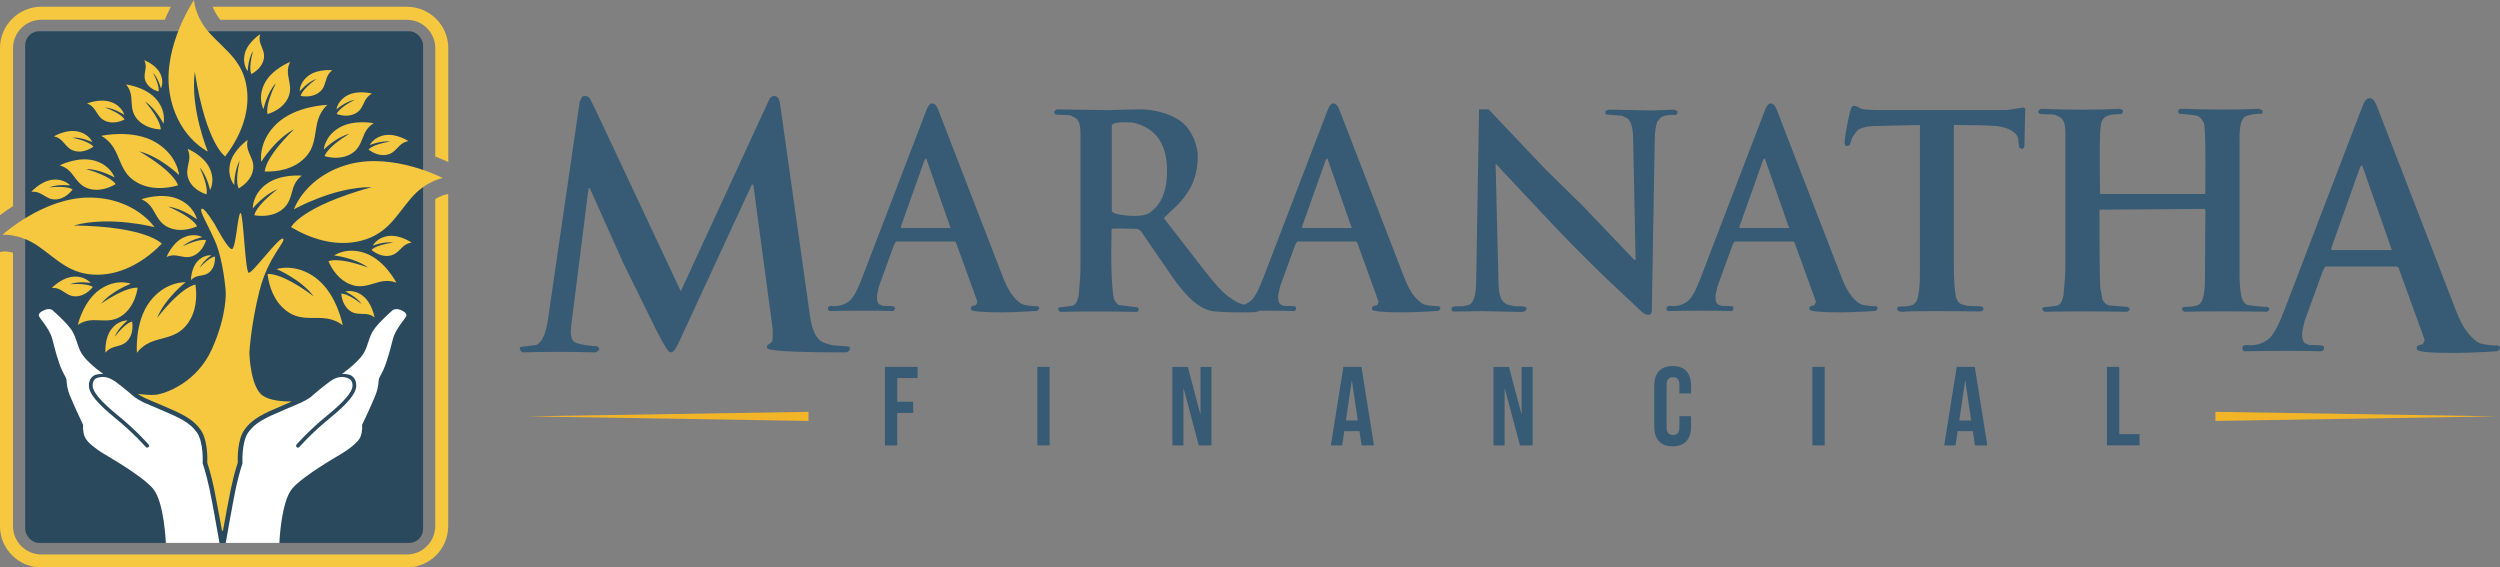
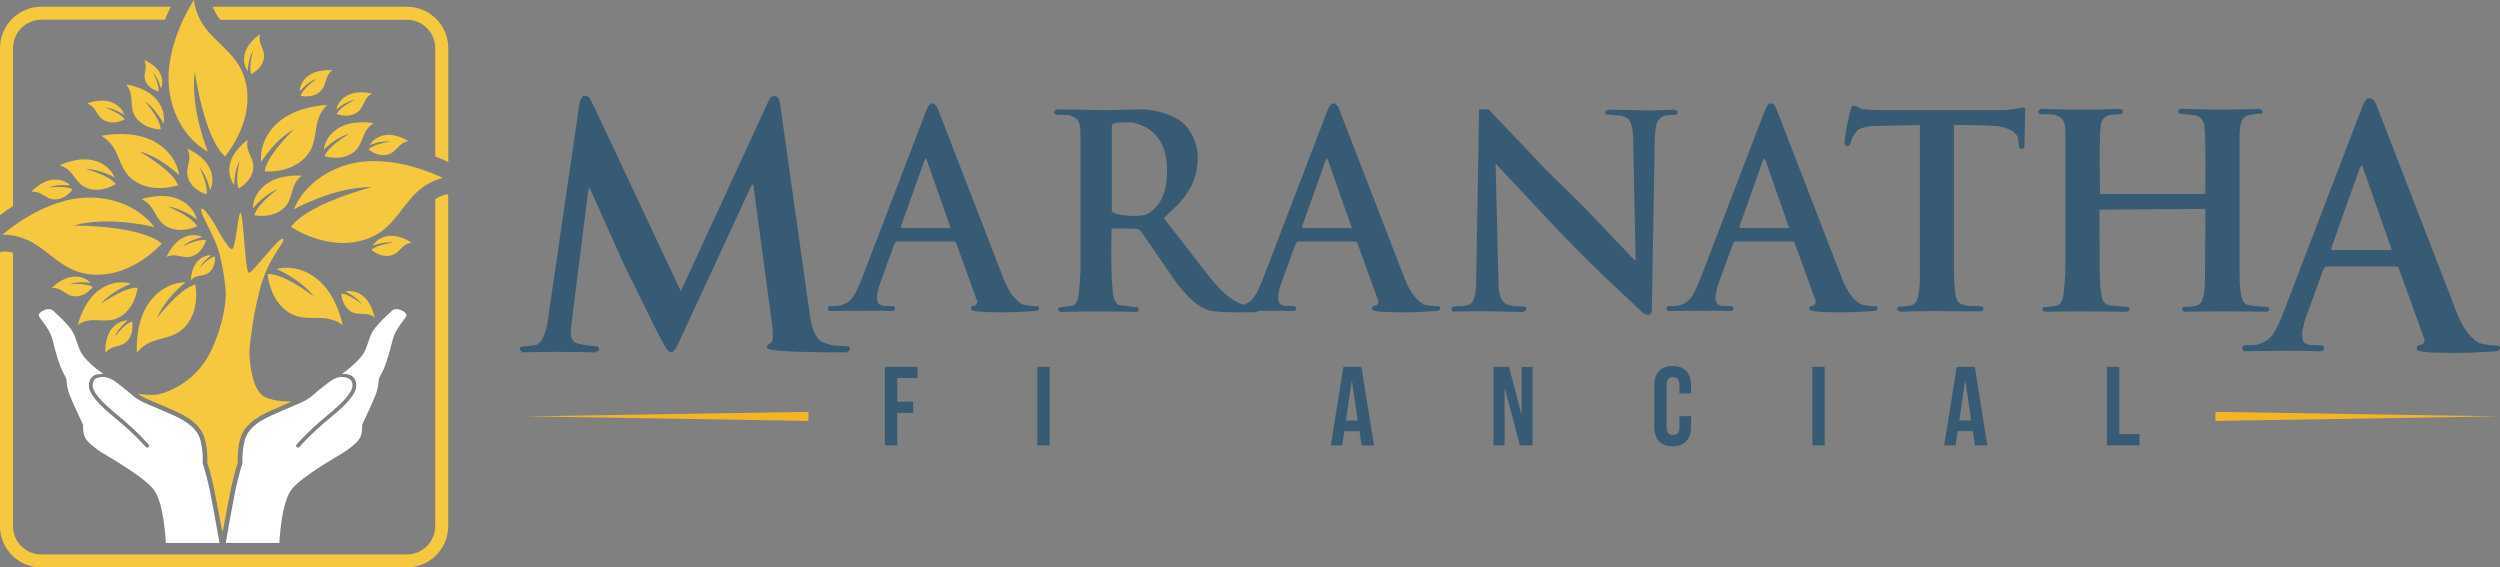
<svg xmlns="http://www.w3.org/2000/svg" id="Layer_2" data-name="Layer 2" viewBox="0 0 558.29 126.72">
  <rect x="0" y="0" width="558.29" height="126.72" fill="#808080" stroke="none" />
  <defs>
    <style>      .cls-1 {        fill: #f3b528;      }      .cls-1, .cls-2, .cls-3, .cls-4, .cls-5 {        stroke-width: 0px;      }      .cls-2 {        fill: #2a495d;      }      .cls-3 {        fill: #375b74;      }      .cls-4 {        fill: #fff;      }      .cls-5 {        fill: #f5c840;      }    </style>
  </defs>
  <g id="Financial">
    <g>
      <g>
        <polygon class="cls-1" points="180.55 91.97 117.69 92.98 180.55 94 180.55 91.97" />
        <polygon class="cls-1" points="494.74 91.97 557.6 92.98 494.74 94 494.74 91.97" />
      </g>
      <g>
        <path class="cls-3" d="M130.22,21.47c.16-.02.32-.03.47-.03.42,0,.74.16.96.48.13.04,1.66,3.2,4.59,9.5l15.79,33.62,19.83-42.99c.3-.4.64-.6,1.02-.6.21,0,.42.05.62.14.4.44.62.93.68,1.45l6.7,47.5c.44,3.03,1.29,4.94,2.56,5.74,1.17.53,2.16.82,2.95.88l3.1.2.34.34c0,.51-.29.84-.88.99-11.76,0-17.64-.33-17.64-.99v-.54l.77-.57c.3-.23.45-.48.45-.77l.04-2.19-4.35-32.41h-.32s-16.42,35.48-16.42,35.48c-.62,1.33-1.16,1.99-1.59,1.99-.08-.02-.13-.04-.17-.06-.4.17-1.51-1.57-3.32-5.23l-7.16-14.55-7.5-16.76-.3-.11-3.89,30.85c-.25,1.97.05,3.18.88,3.64.68.38,2.34.67,4.98.88.27.21.4.42.4.63,0,.09-.03.18-.09.26l-.65.45c-3.05-.08-5.94-.11-8.66-.11s-5.33.04-7.76.11l-.54-.54c-.02-.09-.03-.19-.03-.28,0-.21.08-.34.23-.4l3.44-.43c1.29-.57,2.17-2.52,2.64-5.85l7.05-48.38c.36-.87.62-1.32.78-1.34Z" />
        <path class="cls-3" d="M207.9,23.15c.11-.03.21-.05.3-.05.51,0,.95.46,1.3,1.37l14.6,37.75c.67,1.72,1.41,3.06,2.22,4.02.82.95,1.55,1.55,2.2,1.78,1.06.25,2.14.37,3.26.37l.28.26c0,.5-.24.76-.72.79l-1.93.12c-2.02.12-3.9.19-5.66.19-4.55,0-6.85-.22-6.92-.65v-.54c.3-.23.62-.35.98-.35.23-.19.38-.48.44-.89l-4.79-13.23-.35-.16h-13l-.44.7-3.38,9.29-.44,1.96c-.06,1.2.14,1.91.61,2.14l.72.28c1.52,0,2.38.06,2.58.19.06.14.09.27.09.4,0,.25-.13.43-.4.56-1.91-.05-4.05-.07-6.43-.07s-4.96.02-7.8.07l-.35-.35.09-.61.61-.19c1.49.19,2.82-.14,3.98-.98.88-.62,1.85-2.32,2.91-5.1l14.44-37.66c.26-.7.59-1.17.98-1.42ZM201.17,50.63l.09.28h11.02l-5.45-15.56-.35.35-5.31,14.93Z" />
        <path class="cls-3" d="M236.25,24.42l10.83.18,7.26-.18c1.48-.03,3,.15,4.56.54,2.92.75,5.01,1.94,6.27,3.57,1.26,1.63,2.03,3.57,2.31,5.82.06,3.28-.62,6.03-2.04,8.25-.9,1.41-1.74,2.48-2.52,3.21l-3.03,2.88,9.3,12c2.16,2.79,3.89,4.64,5.19,5.55l.99.7c1.36.96,3.21,1.5,5.55,1.62.19.13.29.29.29.47,0,.15-.07.32-.2.52l-.99.18c-3.66.08-6.58.01-8.76-.18-1.57-.15-3.14-.89-4.71-2.22-1.57-1.33-3.17-3.19-4.8-5.57l-6.7-9.75c-.36-.54-.75-.84-1.17-.9-1.63-.06-2.92-.09-3.87-.09s-1.54.03-1.78.09c-.04,1.99-.07,3.81-.07,5.44,0,4.94.2,8.35.61,10.22.48.9.86,1.35,1.15,1.35l4.23.54c.09.19.13.37.13.52,0,.27-.17.43-.49.47-3.25-.06-6.29-.09-9.12-.09s-5.48.03-7.89.09l-.45-.36c-.01-.09-.02-.17-.02-.25,0-.21.07-.34.2-.38l2.85-.36c.73-.09,1.24-.86,1.53-2.31.27-2.77.4-4.82.4-6.16v-30.11c0-1.63-.3-2.7-.91-3.21-.91-.6-1.57-.87-1.99-.81l-2.51-.09c-.36-.12-.51-.33-.45-.63.24-.42.51-.6.81-.54ZM248.29,27.91v19.26c.34.48,1.5.81,3.47.99,1.85.17,3.34.04,4.46-.36,2.79-1.59,4.25-4.55,4.39-8.88.22-6.53-2.34-10.38-7.68-11.55-.66-.04-1.26-.07-1.79-.07-1.58,0-2.53.2-2.84.61Z" />
        <path class="cls-3" d="M297.49,23.15c.11-.03.21-.05.3-.05.51,0,.95.46,1.3,1.37l14.6,37.75c.67,1.72,1.41,3.06,2.22,4.02.81.95,1.55,1.55,2.2,1.78,1.06.25,2.14.37,3.26.37l.28.26c0,.5-.24.76-.72.79l-1.93.12c-2.02.12-3.9.19-5.66.19-4.55,0-6.86-.22-6.92-.65v-.54c.3-.23.62-.35.98-.35.23-.19.38-.48.44-.89l-4.79-13.23-.35-.16h-13l-.44.7-3.38,9.29-.44,1.96c-.06,1.2.14,1.91.61,2.14l.72.28c1.52,0,2.38.06,2.58.19.06.14.09.27.09.4,0,.25-.13.43-.4.56-1.91-.05-4.05-.07-6.43-.07s-4.96.02-7.8.07l-.35-.35.09-.61.61-.19c1.49.19,2.82-.14,3.98-.98.88-.62,1.85-2.32,2.91-5.1l14.44-37.66c.26-.7.59-1.17.98-1.42ZM290.76,50.63l.09.28h11.02l-5.45-15.56-.35.35-5.31,14.93Z" />
        <path class="cls-3" d="M332.42,24.41l12.79,13.48,8.27,8.11,11.5,12.05h.28l-.56-27.3c-.05-2.2-.45-3.62-1.21-4.28l-1.28-.63-3.54-.27c-.12-.15-.19-.3-.19-.45s.06-.3.19-.45l.75-.18,9.55.18,4.94-.18.72.36-.09.63-.35.18c-1.61-.06-2.73.15-3.35.63l-.75.87c-.34,1-.53,2.28-.56,3.85l-.65,38.46c-.12.48-.28.75-.47.81-.67.06-1.25-.15-1.75-.63-2.72-2.55-5.43-5.1-8.13-7.64-4.81-4.63-9.59-9.49-14.32-14.58l-10.22-10.89.65,26.59c.05,2.31.45,3.77,1.21,4.37l.56.45,1.77.45c1.72-.06,2.62.06,2.68.36.03.33-.07.56-.3.71-.23.14-.6.21-1.09.19l-8.52-.18-6.31.09c-.26,0-.42-.12-.47-.36-.08-.36-.02-.57.19-.63.37-.18,1.14-.24,2.31-.18l1.49-.36c.95-.52,1.44-2.16,1.49-4.9l.65-38.73h2.14Z" />
        <path class="cls-3" d="M395.16,23.15c.11-.03.21-.05.3-.05.51,0,.95.46,1.3,1.37l14.6,37.75c.67,1.72,1.41,3.06,2.22,4.02.81.95,1.55,1.55,2.2,1.78,1.06.25,2.14.37,3.26.37l.28.26c0,.5-.24.76-.72.79l-1.93.12c-2.02.12-3.9.19-5.66.19-4.55,0-6.86-.22-6.92-.65v-.54c.3-.23.62-.35.98-.35.23-.19.38-.48.44-.89l-4.79-13.23-.35-.16h-13l-.44.7-3.38,9.29-.44,1.96c-.06,1.2.14,1.91.61,2.14l.72.28c1.52,0,2.38.06,2.58.19.06.14.09.27.09.4,0,.25-.13.43-.4.56-1.91-.05-4.05-.07-6.43-.07s-4.96.02-7.8.07l-.35-.35.09-.61.61-.19c1.49.19,2.82-.14,3.98-.98.88-.62,1.85-2.32,2.91-5.1l14.44-37.66c.26-.7.59-1.17.98-1.42ZM388.43,50.63l.09.28h11.02l-5.45-15.56-.35.35-5.31,14.93Z" />
        <path class="cls-3" d="M415.14,23.97c.14.41,1.68.61,4.61.61h28.37l3.4-.52c.25-.03.44-.03.56,0,.12.05.19.13.19.25l-.19,8.41c-.12.3-.28.48-.47.54l-.56-.18-.19-.36-.19-1.88c-.42-1.37-1.98-2.27-4.68-2.69-2.7-.17-5.92-.25-9.66-.25v31.35c0,3.06.15,5.39.44,6.99.25.89.65,1.45,1.21,1.7l1.37.36,2.58.09c.56.01.89.13,1,.34.06.42-.12.69-.56.81-4.05-.05-7.41-.07-10.08-.07-4.02,0-6.49.05-7.41.16-.61,0-1-.15-1.19-.45-.06-.35.03-.58.28-.7,2.02,0,3.21-.24,3.59-.72.79-.53,1.19-2.82,1.19-6.87V27.91l-10.76.25c-1.66.18-2.74.51-3.24.99l-1.09,1.51-.56,1.7c-.28.17-.51.25-.7.25-.2,0-.33-.11-.4-.34-.17-.32,0-1.83.54-4.54.45-2.35.79-3.65,1.02-3.91.11-.12.26-.18.47-.18.26,0,.63.11,1.09.34Z" />
        <path class="cls-3" d="M456.06,24.31c3.12.12,6.12.18,8.99.18s5.59-.06,8.2-.18c.62.12.9.27.84.45l-.09.54-.37.18c-1.94,0-3.19.28-3.75.85-.37.4-.6.87-.7,1.39-.31,1.71-.37,6.91-.19,15.6h23.43l.06-.18c.02-2.53.03-4.77.03-6.7,0-5.78-.14-8.81-.42-9.08-.31-.72-.74-1.2-1.29-1.44-.12-.12-1.51-.3-4.16-.54-.14-.09-.21-.25-.21-.47,0-.07,0-.16.02-.25.12-.25.37-.37.75-.36,6.54.22,12.3.22,17.3,0l.75.36c.06.48,0,.72-.19.72-1.69.06-2.9.27-3.63.63-.87.43-1.3,1.99-1.3,4.65v30.98c0,1.72.15,3.33.47,4.83.31.9.75,1.44,1.3,1.62,1.37.24,2.86.39,4.47.45.28.18.42.36.42.54,0,.08-.02.13-.05.18l-.47.36c-3.51-.06-6.79-.09-9.85-.09s-5.93.03-8.57.09c-.31-.12-.5-.27-.56-.45,0-.36.12-.57.37-.63,1.51,0,2.59-.15,3.26-.45.98-.43,1.48-2.4,1.49-5.91l.09-15.35-.28-.18-23.36.18v6.07c0,5.49.05,9.23.16,11.24l.47,2.7c.31.66.78,1.11,1.41,1.35l4.29.36c.28.18.42.36.42.54,0,.08-.02.13-.05.18l-.56.36c-3.51-.06-6.79-.09-9.85-.09s-5.92.03-8.55.09l-.47-.36c-.02-.09-.02-.17-.02-.25,0-.21.07-.34.21-.38l2.95-.36c.74-.09,1.25-.87,1.54-2.34.28-2.77.42-4.83.42-6.16v-30.19c0-1.6-.3-2.68-.91-3.21-.93-.6-1.61-.87-2.05-.81l-2.61-.09c-.37-.12-.53-.33-.47-.63.25-.42.53-.6.84-.54Z" />
        <path class="cls-3" d="M528.8,21.98c.13-.04.26-.06.37-.06.62,0,1.16.56,1.59,1.68l17.81,46.05c.81,2.1,1.72,3.74,2.71,4.9.99,1.16,1.89,1.89,2.69,2.17,1.29.3,2.61.45,3.98.45l.34.31c0,.61-.29.93-.88.97l-2.36.14c-2.46.15-4.76.23-6.9.23-5.55,0-8.36-.26-8.44-.8v-.65c.36-.28.76-.43,1.2-.43.28-.23.46-.59.54-1.08l-5.85-16.14-.43-.2h-15.86l-.54.85-4.12,11.34-.54,2.39c-.08,1.46.17,2.33.74,2.61l.88.34c1.86,0,2.91.08,3.15.23.08.17.11.33.11.48,0,.3-.16.53-.48.68-2.33-.06-4.94-.09-7.84-.09s-6.05.03-9.52.09l-.43-.43.11-.74.74-.23c1.82.23,3.44-.17,4.86-1.19,1.08-.76,2.26-2.83,3.55-6.22l17.61-45.94c.32-.85.72-1.43,1.19-1.73ZM520.59,55.5l.11.34h13.44l-6.65-18.98-.43.43-6.48,18.21Z" />
      </g>
      <g id="Logo">
        <g id="Background">
-           <rect class="cls-2" x="5.63" y="6.98" width="88.85" height="114.26" rx="3.09" ry="3.09" />
          <g>
            <path class="cls-5" d="M2.91,10.74c0-3.49,2.84-6.33,6.33-6.33h27.56c.46-1.08.92-2.06,1.35-2.91H9.23C4.14,1.51,0,5.65,0,10.74v37.31c.77-.59,1.76-1.29,2.91-2.03V10.74Z" />
            <path class="cls-5" d="M99.51,43.45c-.2.04-1.13.28-2.32,1.03v73.01c0,3.49-2.84,6.33-6.33,6.33H9.23c-3.49,0-6.33-2.84-6.33-6.33v-61.07c-.91-.23-1.59-.27-1.9-.27-.05,0-.08,0-.11,0l-.9.13v61.21c0,5.09,4.14,9.23,9.23,9.23h81.64c5.09,0,9.23-4.14,9.23-9.23V43.37l-.59.07Z" />
            <path class="cls-5" d="M90.87,4.42c3.49,0,6.33,2.84,6.33,6.33v24.2c1.33.51,2.34.96,2.91,1.23V10.74c0-5.09-4.14-9.23-9.23-9.23h-43.38c.31.81.82,1.83,1.69,2.91h41.69Z" />
          </g>
        </g>
        <g id="Tree">
          <g>
            <path class="cls-5" d="M36.12,54.42s-3.23-3.84-19.67-4.07c8.14-2.23,18.05.38,18.05.38,0,0-4.38-6.61-14.6-6.61S.55,52.43.55,52.43c0,0,3.76-.38,7.99,2.54,4.22,2.92,7.07,6.38,13.14,6.38s11.14-3.53,14.44-6.91Z" />
            <path class="cls-5" d="M55.11,19.66c-.85-6.01-4.67-8.34-8.16-12.11-3.48-3.77-3.63-7.55-3.63-7.55,0,0-6.93,10.22-5.49,20.33,1.44,10.12,8.59,13.52,8.59,13.52,0,0-3.98-9.44-2.92-17.82,2.54,16.24,6.79,18.9,6.79,18.9,2.88-3.75,5.67-9.26,4.82-15.27Z" />
            <path class="cls-5" d="M78.07,36.65c-9.88,2.6-12.44,10.1-12.44,10.1,0,0,8.92-5.04,17.36-4.96-15.84,4.4-17.99,8.93-17.99,8.93,4.05,2.43,9.85,4.56,15.72,3.02,5.87-1.54,7.74-5.61,11.09-9.5,3.34-3.9,7.08-4.48,7.08-4.48,0,0-10.95-5.7-20.83-3.11Z" />
            <path class="cls-5" d="M59.12,38.3c2.71.1,6.21-.44,8.73-2.83,2.52-2.4,2.33-4.96,2.94-7.84.6-2.88,2.32-4.21,2.32-4.21,0,0-7.07.17-11.32,4.2-4.24,4.04-3.45,8.51-3.45,8.51,0,0,3.08-5,7.35-7.29-6.74,6.59-6.56,9.46-6.56,9.46Z" />
            <path class="cls-5" d="M34.59,31.68c-5.09-2.89-12-1.34-12-1.34,0,0,1.98.87,3.27,3.52,1.28,2.65,1.72,5.18,4.74,6.89s6.55,1.39,9.15.64c0,0-.52-2.83-8.65-7.59,4.69,1.19,8.89,5.3,8.89,5.3,0,0-.31-4.53-5.41-7.42Z" />
            <path class="cls-5" d="M75.72,28.53c-3.26,1.93-3.41,4.87-3.41,4.87,0,0,2.67-2.71,5.69-3.53-5.21,3.18-5.51,5.01-5.51,5.01,1.69.46,3.98.63,5.92-.52,1.94-1.15,2.19-2.79,2.99-4.52s2.07-2.32,2.07-2.32c0,0-4.49-.92-7.75,1.01Z" />
            <path class="cls-5" d="M82.56,32.41s2.41-1.05,4.56-.8c-4.15.7-4.82,1.79-4.82,1.79.97.73,2.39,1.43,3.93,1.19,1.54-.24,2.12-1.22,3.08-2.12.96-.9,1.92-.95,1.92-.95,0,0-2.64-1.75-5.22-1.35s-3.44,2.24-3.44,2.24Z" />
            <path class="cls-5" d="M75.19,25.46c1.14.39,2.71.62,4.1-.08,1.39-.7,1.64-1.82,2.27-2.97.63-1.15,1.54-1.5,1.54-1.5,0,0-3.05-.85-5.39.33-2.34,1.17-2.58,3.19-2.58,3.19,0,0,1.97-1.74,4.09-2.16-3.74,1.94-4.03,3.19-4.03,3.19Z" />
            <path class="cls-5" d="M70.63,17.64c-3.39,2.5-3.49,3.78-3.49,3.78,1.19.21,2.78.19,4.04-.72,1.26-.91,1.34-2.05,1.78-3.29s1.28-1.72,1.28-1.72c0,0-3.14-.36-5.27,1.16-2.13,1.53-2.05,3.55-2.05,3.55,0,0,1.67-2.02,3.7-2.78Z" />
            <path class="cls-5" d="M21.13,24.42c.76,1.07,1.15,2.15,2.61,2.68,1.46.53,2.99.12,4.08-.41,0,0-.44-1.21-4.38-2.69,2.16.17,4.32,1.66,4.32,1.66,0,0-.48-1.97-2.94-2.86-2.46-.89-5.39.31-5.39.31,0,0,.94.24,1.7,1.31Z" />
-             <path class="cls-5" d="M16.87,33.77c1.52.31,2.98-.32,3.98-1.01,0,0-.62-1.13-4.73-2.02,2.16-.15,4.51,1.01,4.51,1.01,0,0-.77-1.88-3.33-2.4-2.57-.52-5.28,1.11-5.28,1.11,0,0,.96.09,1.88,1.04.91.95,1.45,1.96,2.98,2.26Z" />
-             <path class="cls-5" d="M58.84,24.38s.75-3.58,2.76-5.82c-2.55,5.28-1.84,6.92-1.84,6.92,1.6-.51,3.54-1.56,4.51-3.5.97-1.93.32-3.39.07-5.21-.26-1.81.47-2.95.47-2.95,0,0-4.1,1.59-5.74,4.84-1.63,3.26-.23,5.71-.23,5.71Z" />
            <path class="cls-5" d="M30.65,26.63c1.42,1.64,3.55,2.18,5.23,2.28,0,0,.28-1.77-3.49-6.25,2.5,1.68,4.11,4.96,4.11,4.96,0,0,.76-2.72-1.62-5.48-2.38-2.75-6.75-3.28-6.75-3.28,0,0,.98.93,1.18,2.75.2,1.82-.07,3.39,1.35,5.03Z" />
            <path class="cls-5" d="M55.5,33.82c-.57-1.49-.17-2.59-.17-2.59,0,0-3.17,2.14-3.92,5.21-.75,3.07.91,4.88.91,4.88,0,0-.06-3.17,1.21-5.46-1.14,4.96-.22,6.21-.22,6.21,1.26-.74,2.7-2.01,3.14-3.83.45-1.82-.38-2.93-.95-4.42Z" />
            <path class="cls-5" d="M42.22,40.31c.82,1.69,2.49,2.63,3.88,3.09,0,0,.63-1.42-1.52-6.03,1.72,1.97,2.33,5.08,2.33,5.08,0,0,1.25-2.11-.13-4.96-1.38-2.85-4.92-4.27-4.92-4.27,0,0,.61,1,.37,2.57-.24,1.57-.82,2.83,0,4.52Z" />
            <path class="cls-5" d="M31.55,44.49s1.41.43,2.48,2.11c1.08,1.68,1.58,3.35,3.75,4.26,2.18.91,4.52.41,6.22-.31,0,0-.58-1.86-6.44-4.41,3.25.42,6.42,2.85,6.42,2.85,0,0-.58-3.03-4.24-4.56-3.66-1.53-8.19.07-8.19.07Z" />
            <path class="cls-5" d="M40.87,53.09c-2.47,1.22-3.69,4.32-3.69,4.32,0,0,.86-.54,2.24-.34s2.47.7,3.94-.03c1.47-.73,2.27-2.19,2.67-3.4,0,0-1.24-.54-5.25,1.37,1.7-1.51,4.41-2.06,4.41-2.06,0,0-1.85-1.08-4.32.15Z" />
            <path class="cls-5" d="M44.58,59.79c.81-1.59,2.62-2.77,2.62-2.77,0,0-1.65-.25-3.11,1.34-1.45,1.6-1.45,4.21-1.45,4.21,0,0,.47-.64,1.53-.89,1.06-.25,2-.2,2.86-1.15s1.03-2.24.97-3.24c0,0-1.06-.04-3.43,2.5Z" />
            <path class="cls-5" d="M35.09,70.99c1.79-4.41,6.35-7.95,6.35-7.95,0,0-4.45-.3-7.95,4.27-3.5,4.57-2.91,11.5-2.91,11.5,0,0,1.12-1.82,3.87-2.71,2.75-.89,5.27-.98,7.35-3.7,2.08-2.72,2.23-6.19,1.85-8.83,0,0-2.82.13-8.55,7.41Z" />
            <path class="cls-5" d="M30.74,64.28s-2.14-.57-8.15,3.53c2.38-2.88,6.63-4.45,6.63-4.45,0,0-3.26-1.28-6.96,1.32-3.7,2.6-4.9,7.92-4.9,7.92,0,0,1.26-1.1,3.54-1.11,2.27-.02,4.18.51,6.37-1.03,2.2-1.54,3.13-4.11,3.47-6.17Z" />
            <path class="cls-5" d="M25.61,75.2c.81-2.02,2.89-3.64,2.89-3.64,0,0-2.04-.13-3.63,1.96-1.59,2.1-1.32,5.27-1.32,5.27,0,0,.51-.83,1.77-1.24s2.41-.46,3.36-1.7c.95-1.25,1.01-2.84.83-4.04,0,0-1.29.06-3.9,3.4Z" />
            <path class="cls-5" d="M20.74,64.11s-.91-.92-5.14-.65c2.05-.74,4.65-.27,4.65-.27,0,0-1.26-1.61-3.88-1.4-2.63.21-4.81,2.52-4.81,2.52,0,0,.96-.17,2.1.49,1.14.66,1.94,1.5,3.5,1.37,1.56-.12,2.79-1.13,3.57-2.07Z" />
            <path class="cls-5" d="M65.51,41.86c.64-1.88,1.9-2.63,1.9-2.63,0,0-4.76-.47-7.94,1.89-3.18,2.36-3.02,5.43-3.02,5.43,0,0,2.48-3.1,5.53-4.29-5.06,3.87-5.18,5.81-5.18,5.81,1.81.29,4.2.22,6.09-1.18,1.89-1.4,1.98-3.13,2.62-5.02Z" />
            <path class="cls-5" d="M21.04,35.86c-3.65-1-7.73,1.07-7.73,1.07,0,0,1.38.23,2.61,1.69,1.22,1.46,1.9,2.97,4.07,3.56,2.17.59,4.32-.17,5.83-1.06,0,0-.78-1.69-6.63-3.38,3.13,0,6.41,1.9,6.41,1.9,0,0-.92-2.79-4.57-3.79Z" />
            <path class="cls-5" d="M9.12,43.25c1.17.63,2,1.44,3.57,1.27,1.56-.17,2.77-1.23,3.52-2.2,0,0-.94-.9-5.19-.48,2.03-.81,4.66-.42,4.66-.42,0,0-1.32-1.58-3.95-1.28-2.63.29-4.75,2.7-4.75,2.7,0,0,.96-.21,2.13.42Z" />
            <path class="cls-5" d="M56.5,11.41c-1.09,4.07-.37,5.13-.37,5.13,1.06-.58,2.29-1.58,2.71-3.08s-.23-2.44-.66-3.68-.07-2.15-.07-2.15c0,0-2.68,1.68-3.4,4.2-.71,2.52.61,4.06.61,4.06,0,0,.05-2.63,1.16-4.48Z" />
            <path class="cls-5" d="M32.52,15.23c-.13,1.1-.51,1.99.1,3.15s1.79,1.77,2.77,2.06c0,0,.41-1-1.2-4.17,1.24,1.33,1.74,3.49,1.74,3.49,0,0,.82-1.5-.2-3.45-1.03-1.95-3.53-2.87-3.53-2.87,0,0,.45.68.32,1.78Z" />
            <path class="cls-5" d="M86.75,52.7c-2.6.33-3.5,2.15-3.5,2.15,0,0,2.44-.98,4.58-.68-4.17.58-4.87,1.66-4.87,1.66.95.75,2.35,1.49,3.89,1.3,1.54-.19,2.16-1.16,3.14-2.04.98-.88,1.95-.9,1.95-.9,0,0-2.59-1.82-5.19-1.49Z" />
            <path class="cls-5" d="M81.11,66.13c-2.04-1.64-3.98-1.02-3.98-1.02,0,0,2.4,1.07,3.67,2.82-3.33-2.59-4.59-2.34-4.59-2.34.12,1.21.57,2.72,1.78,3.7,1.21.97,2.34.74,3.65.83,1.31.09,2,.77,2,.77,0,0-.5-3.12-2.54-4.76Z" />
-             <path class="cls-5" d="M81.76,56.61c-4.27-1.62-7.15.44-7.15.44,0,0,4.56.48,7.6,2.71-6.91-2.52-8.86-1.42-8.86-1.42.84,1.94,2.4,4.22,4.94,5.18,2.54.96,4.27-.03,6.5-.58,2.23-.55,3.74.21,3.74.21,0,0-2.5-4.92-6.77-6.54Z" />
            <path class="cls-5" d="M70.67,62.17c-4.62-3.55-8.9-2.08-8.9-2.08,0,0,5.39,2.26,8.3,6.1-7.52-5.61-10.32-4.99-10.32-4.99.32,2.68,1.39,6.04,4.13,8.15,2.75,2.11,5.23,1.53,8.16,1.68,2.93.15,4.5,1.63,4.5,1.63,0,0-1.25-6.93-5.88-10.48Z" />
          </g>
          <path class="cls-5" d="M51.63,108.88c.61-2.9,1.26-4.92,1.47-5.54-.04-1.05-.09-5.13,1.47-7.35,1.73-2.47,4.26-3.63,8.58-5.46l1.32-.56c.26-.11.49-.21.7-.3-2.17,0-4.91-.23-6.47-1.3-2.85-1.97-3.01-9.58-3.01-9.58,0,0,.31-6.11,2.24-13.79,1.93-7.68,6.04-11.1,5.28-11.7-.76-.6-6.83,7.74-7.65,7.62-.82-.12-1.21-13.37-1.84-13.35-.64.01-1.03,8.18-1.97,8.06-.94-.12-3.74-5.44-3.74-5.44,0,0-2.37-3.96-2.97-3.57-.6.39,1.08,2.95,2.97,7.2,1.89,4.25,2.39,11.19,2.39,11.19,0,0,.41,5.11-3.02,12.82-3.42,7.71-10.54,10.09-12.55,10.32-1.14.13-2.81-.03-4.06-.2,1.12.75,1.54.93,4.14,2.03l1.33.56c4.32,1.83,6.85,2.99,8.58,5.46,1.56,2.22,1.51,6.3,1.47,7.35.21.62.85,2.64,1.47,5.54.38,1.79,1.45,7.62,1.81,9.56.02.13.21.13.23,0,.36-1.95,1.43-7.77,1.81-9.56Z" />
        </g>
        <g id="Hands">
          <path class="cls-4" d="M89.43,69.21c-1-.4-1.67,0-1.67,0,0,0-3.56,3.07-4.54,4.82-.98,1.75-1.03,3.04-1.89,4.65-.74,1.38-2.81,3.27-4.97,4.84.55-.07.88,0,1.22.07l.22.04c.9.16,1.84,1.04,1.75,2.62-.1,1.7-1.88,3.85-5.95,7.18-4.18,3.41-6.72,6.36-6.74,6.39-.08.1-.2.15-.32.15-.1,0-.19-.03-.27-.1-.17-.15-.2-.41-.05-.59.03-.03,2.61-3.03,6.85-6.5,3.77-3.08,5.57-5.17,5.65-6.58.07-1.23-.69-1.6-1.06-1.75-1.97-.8-3.5.42-4.08.81-1.93,1.41-4.24,3.44-4.25,3.45-1.49,1.01-1.84,1.1-5.77,2.77-4.35,1.85-6.6,2.9-8.13,5.1-1.54,2.2-1.28,6.9-1.28,6.9,0,0-.77,2.2-1.5,5.61-.64,3.02-2.24,12.15-2.24,12.15h11.98s.34-9.17,2.87-12.13c2.53-2.96,10.19-7.26,11.37-8.01,1.18-.75,3.36-2.27,3.88-3.59s.34-2.61.34-2.61c0,0,2.93-6.11,3.33-7.61.4-1.49.29-1.95.43-2.61.14-.66.8-1.26,1.58-3.56s.95-3.16,1.58-5.51c.63-2.35,2.99-4.68,2.99-5.14s-.32-.86-1.32-1.26Z" />
          <path class="cls-4" d="M46.76,109.09c-.72-3.41-1.5-5.61-1.5-5.61,0,0,.26-4.7-1.28-6.9-1.54-2.2-3.78-3.25-8.13-5.1-3.94-1.67-4.28-1.76-5.77-2.77-.01,0-2.33-2.04-4.25-3.45-1.45-1-2.6-1.32-4.1-.89-.39.11-1.11.6-1.04,1.83.08,1.41,1.87,3.5,5.65,6.58,4.24,3.46,6.82,6.47,6.85,6.5.15.17.13.44-.05.59-.08.07-.17.1-.27.1-.12,0-.23-.05-.32-.15-.03-.03-2.56-2.98-6.74-6.39-4.08-3.33-5.85-5.47-5.95-7.18-.09-1.57.84-2.46,1.75-2.62,0,0,.89-.18,1.44-.11-2.17-1.56-4.24-3.46-4.97-4.84-.86-1.61-.92-2.9-1.89-4.65-.98-1.75-4.54-4.82-4.54-4.82,0,0-.66-.4-1.67,0-1,.4-1.32.8-1.32,1.26s2.35,2.78,2.99,5.14c.63,2.35.8,3.22,1.58,5.51.78,2.3,1.44,2.9,1.58,3.56.14.66.03,1.12.43,2.61.4,1.49,3.33,7.61,3.33,7.61,0,0-.17,1.29.34,2.61s2.7,2.84,3.88,3.59c1.18.75,8.84,5.05,11.37,8.01,2.53,2.96,2.87,12.13,2.87,12.13h11.98s-1.6-9.13-2.24-12.15Z" />
        </g>
      </g>
      <g>
        <path class="cls-3" d="M200.37,89.72h3.56v2.5h-3.56v7.24h-2.75v-17.53h7.29v2.5h-4.53v5.28Z" />
        <path class="cls-3" d="M231.65,81.93h2.75v17.53h-2.75v-17.53Z" />
-         <path class="cls-3" d="M264.33,86.77h-.05v12.7h-2.48v-17.53h3.46l2.78,10.49h.05v-10.49h2.45v17.53h-2.83l-3.38-12.7Z" />
        <path class="cls-3" d="M306.85,99.46h-2.78l-.48-3.18h-3.38l-.48,3.18h-2.53l2.8-17.53h4.03l2.8,17.53ZM300.56,93.9h2.65l-1.3-8.86h-.05l-1.3,8.86Z" />
        <path class="cls-3" d="M336.05,86.77h-.05v12.7h-2.48v-17.53h3.46l2.78,10.49h.05v-10.49h2.45v17.53h-2.83l-3.38-12.7Z" />
        <path class="cls-3" d="M377.64,92.93v2.33c0,2.8-1.4,4.41-4.11,4.41s-4.11-1.6-4.11-4.41v-9.11c0-2.8,1.4-4.41,4.11-4.41s4.11,1.6,4.11,4.41v1.7h-2.6v-1.88c0-1.25-.55-1.73-1.43-1.73s-1.43.48-1.43,1.73v9.46c0,1.25.55,1.7,1.43,1.7s1.43-.45,1.43-1.7v-2.5h2.6Z" />
        <path class="cls-3" d="M404.73,81.93h2.75v17.53h-2.75v-17.53Z" />
        <path class="cls-3" d="M443.82,99.46h-2.78l-.48-3.18h-3.38l-.48,3.18h-2.53l2.8-17.53h4.03l2.8,17.53ZM437.54,93.9h2.65l-1.3-8.86h-.05l-1.3,8.86Z" />
        <path class="cls-3" d="M470.52,81.93h2.75v15.02h4.53v2.5h-7.29v-17.53Z" />
      </g>
    </g>
  </g>
</svg>